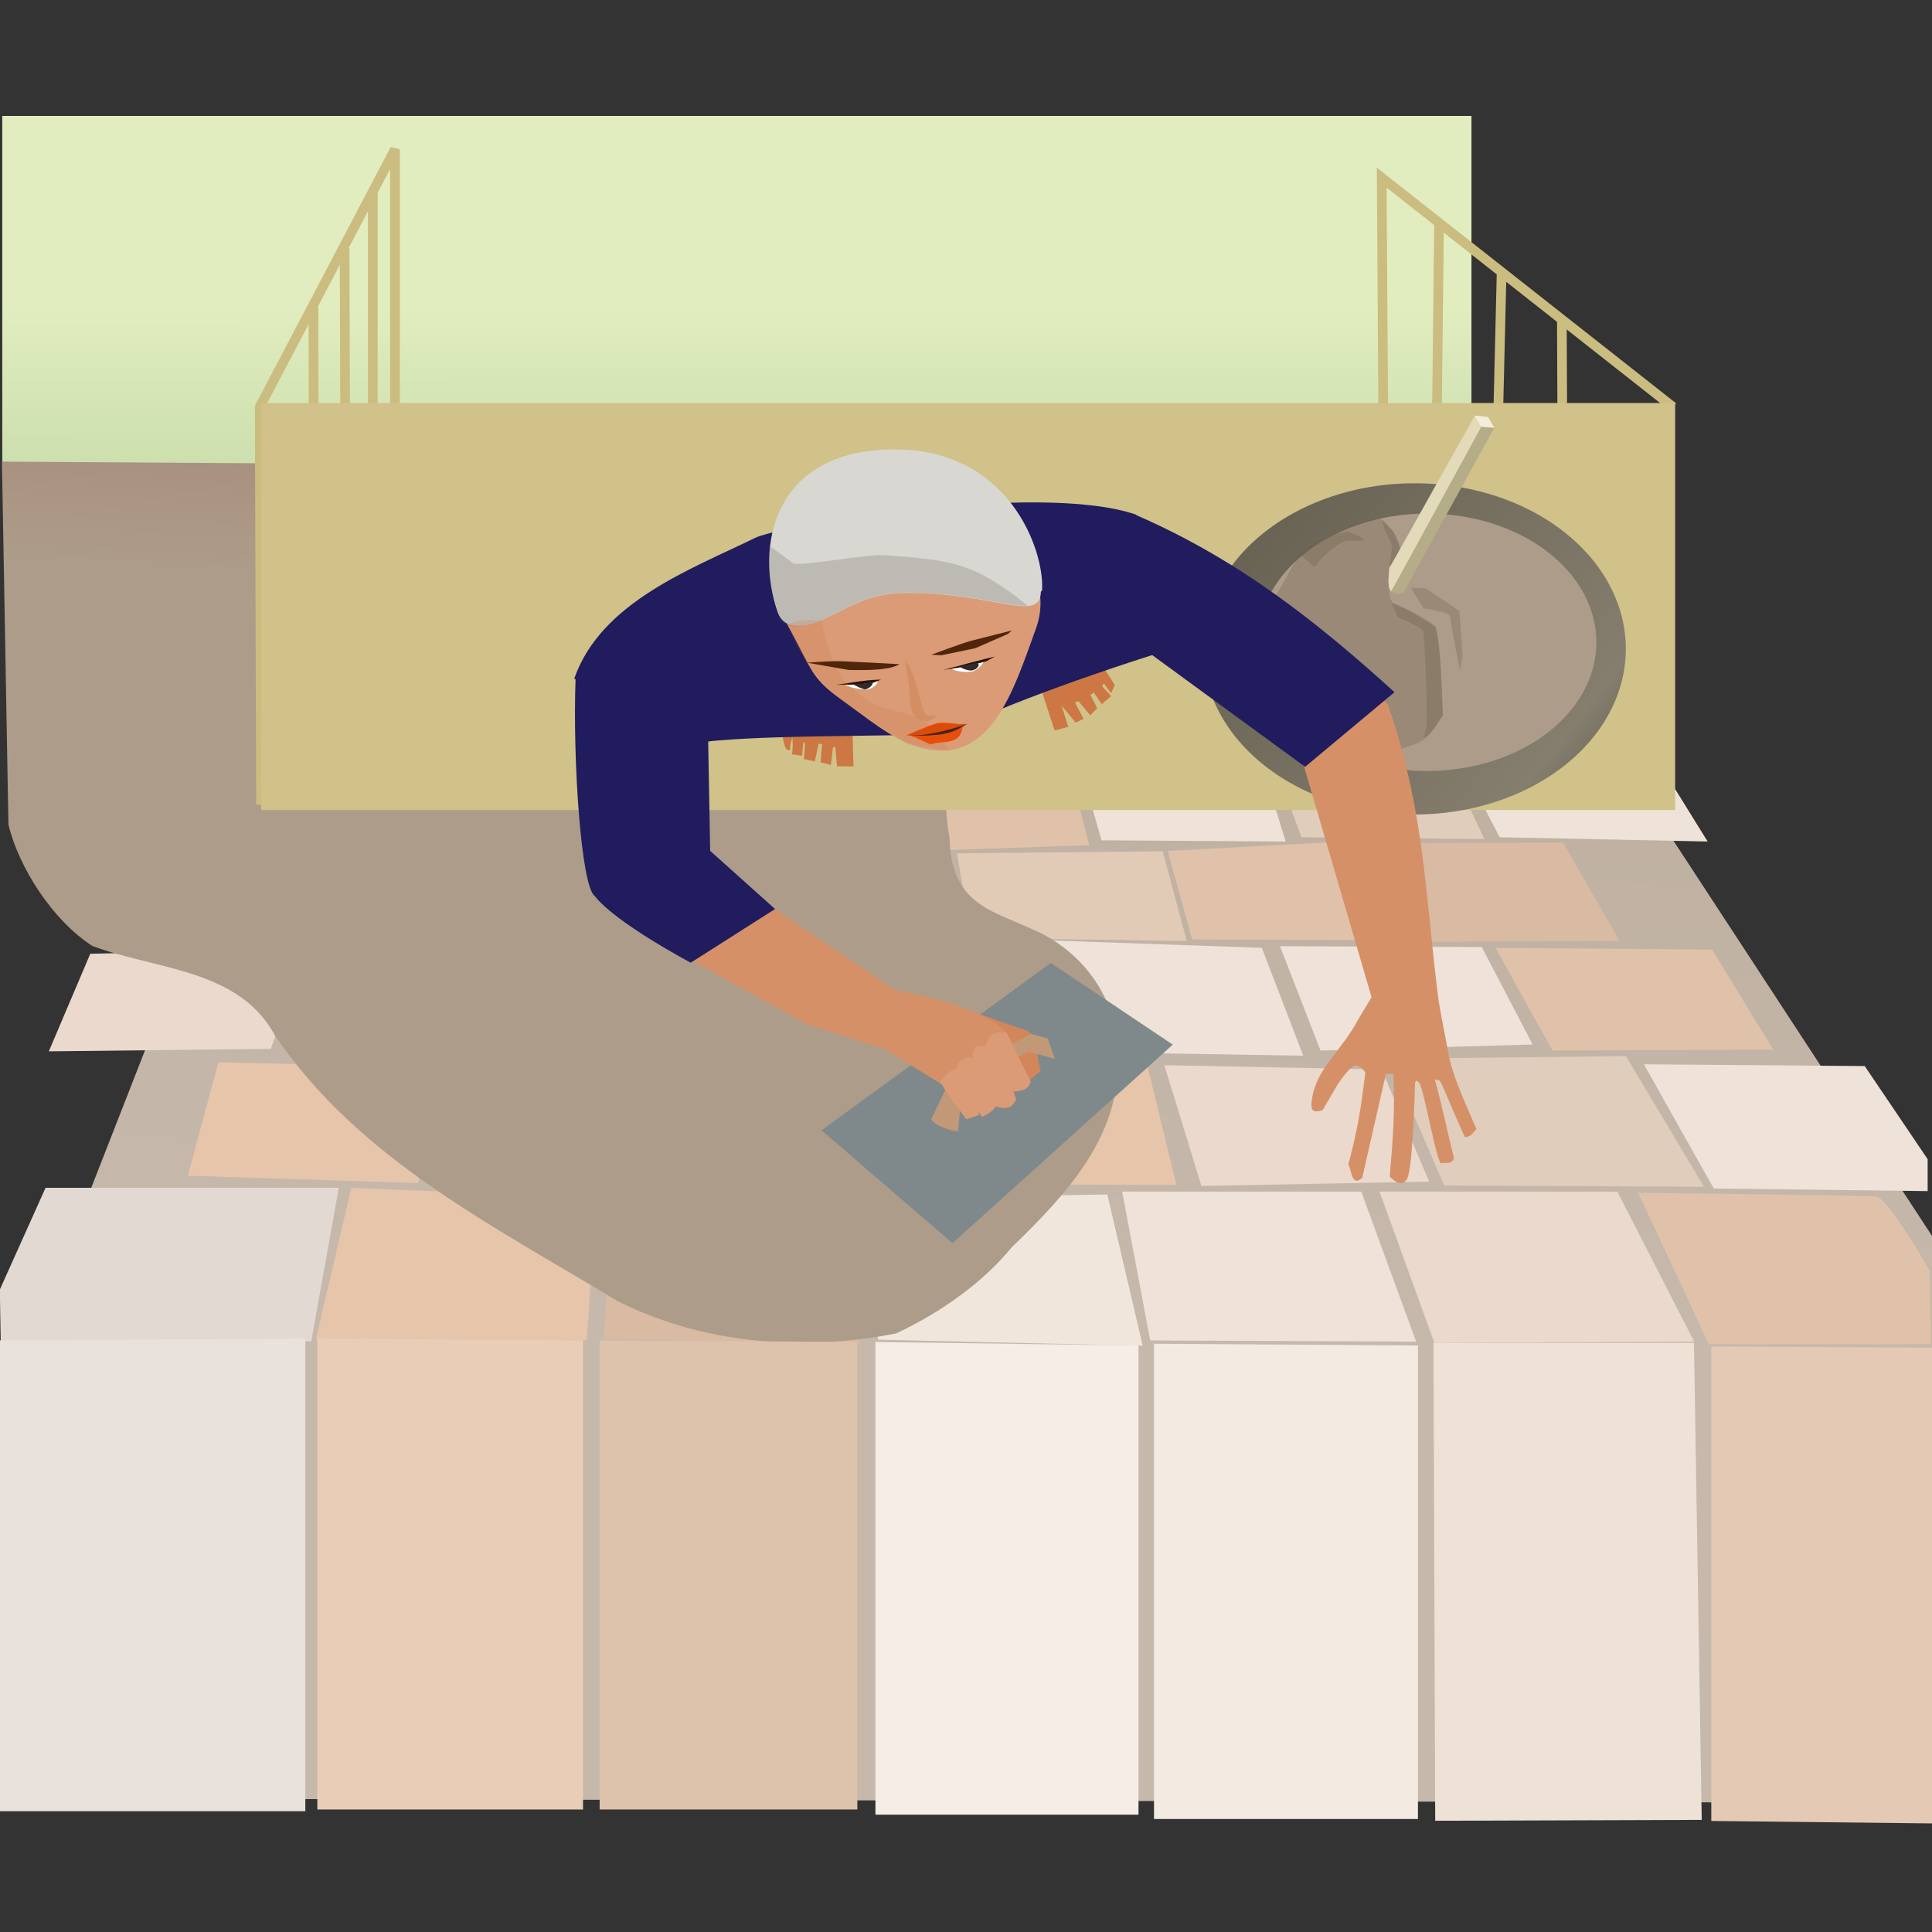
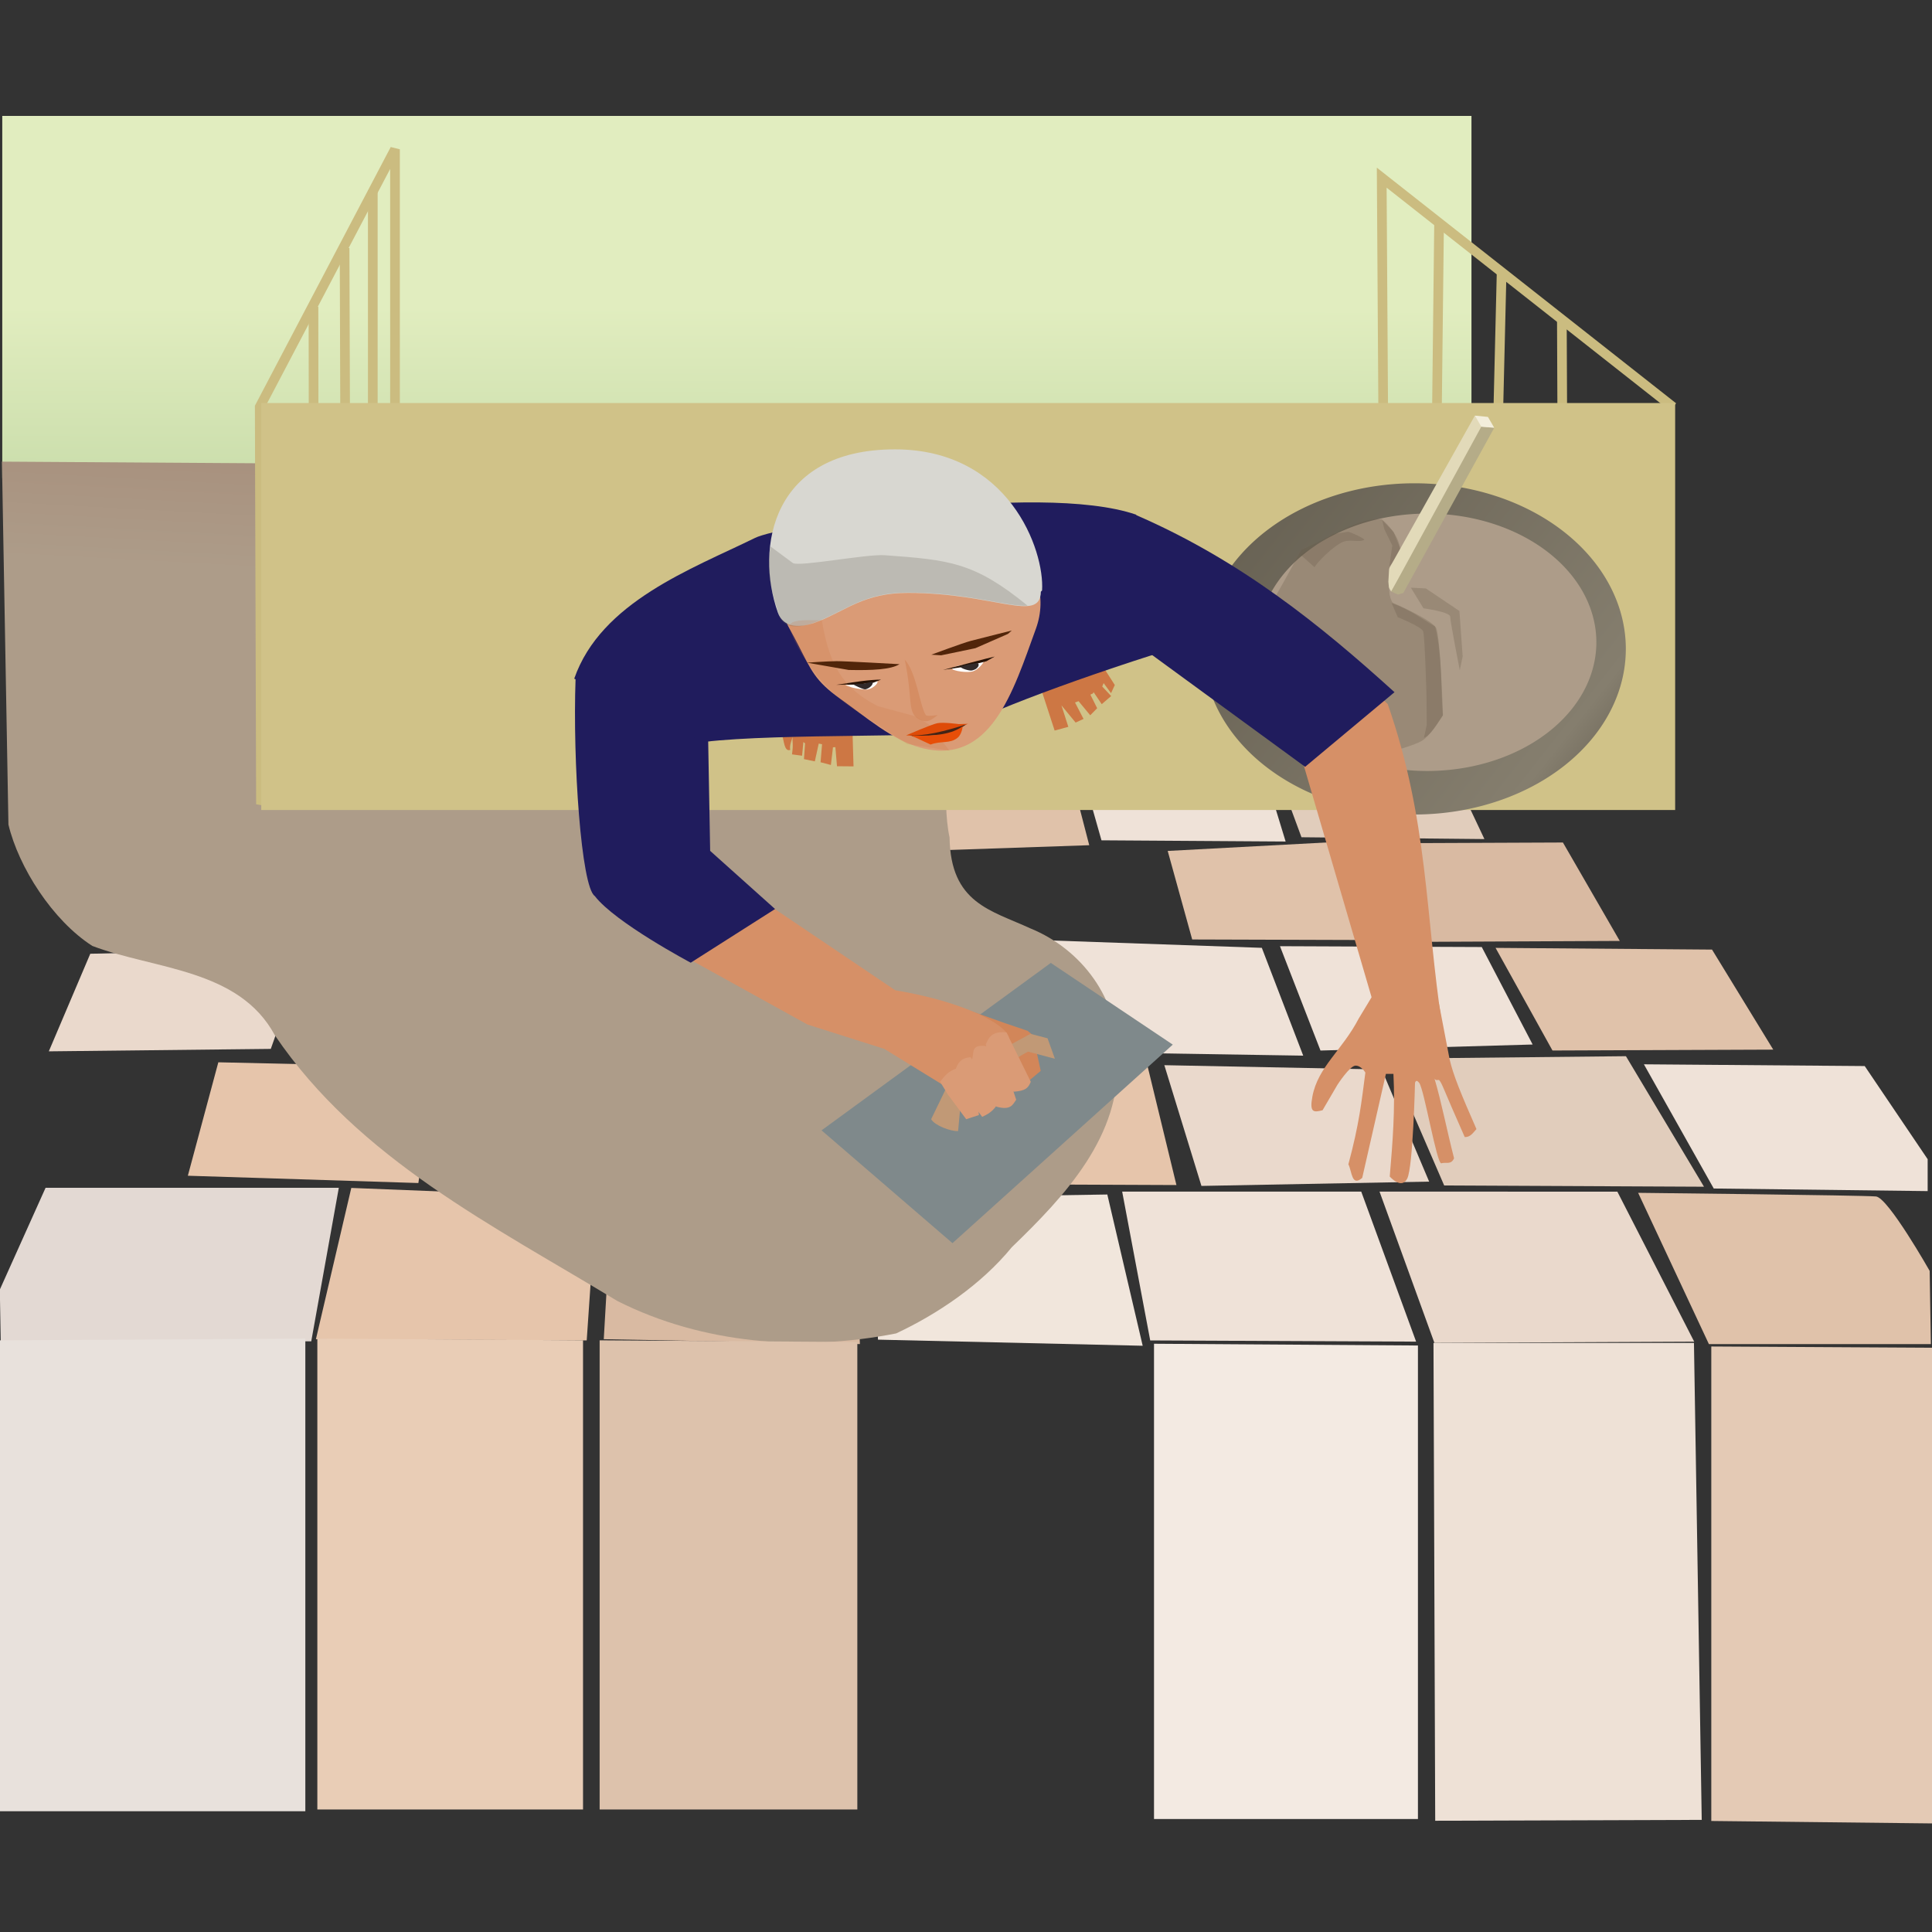
<svg xmlns="http://www.w3.org/2000/svg" width="200" height="200" version="1.1" viewBox="0 0 52.917 52.917">
  <rect x="0" y="0" width="52.917" height="52.917" fill="#333333" stroke="none" />
  <defs>
    <linearGradient id="linearGradient5207" x1="4.098" x2="3.933" y1="12.445" y2="15.481" gradientUnits="userSpaceOnUse">
      <stop stop-color="#a8917e" offset="0" />
      <stop stop-color="#ad9c89" offset="1" />
    </linearGradient>
    <linearGradient id="linearGradient1111" x1="31.213" x2="30.162" y1="19.791" y2="36.295" gradientUnits="userSpaceOnUse">
      <stop stop-color="#bfb0a0" offset="0" />
      <stop stop-color="#c6b9ac" offset="1" />
    </linearGradient>
    <linearGradient id="linearGradient1119" x1="4.706" x2="4.712" y1="13.028" y2="8.416" gradientUnits="userSpaceOnUse">
      <stop stop-color="#cbdeac" offset="0" />
      <stop stop-color="#e1edbf" offset="1" />
    </linearGradient>
    <linearGradient id="linearGradient1197" x1="34.16" x2="43.35" y1="13.686" y2="20.915" gradientUnits="userSpaceOnUse">
      <stop stop-color="#676153" offset="0" />
      <stop stop-color="#857e6e" offset=".929" />
      <stop stop-color="#797263" offset="1" />
    </linearGradient>
  </defs>
-   <path d="m10.265 12.677 28.712-0.132 13.948 21.318-0.005 15.517l-51.901-0.12-0.331-12.096z" fill="url(#linearGradient1111)" style="paint-order:normal" />
-   <path d="m46.772 23.049-1.47-2.372-5.429-0.05 1.203 2.305z" fill="#efe2d8" />
  <path d="m40.658 22.982-1.136-2.405h-4.744l0.869 2.355z" fill="#e1cdbc" />
  <path d="m35.213 23.049-0.735-2.405-5.011-0.1 0.702 2.472z" fill="#efe2d8" />
  <path d="m29.834 23.15-0.585-2.255-4.46-0.217 0.134 2.639z" fill="#e0c2aa" />
  <rect x=".062" y="3.175" width="40.241" height="9.923" fill="url(#linearGradient1119)" style="paint-order:normal" />
  <path d="m42.826 19.773-0.047-11.004" fill="none" stroke="#cbbc80" stroke-width=".265" />
  <path d="m39.322 14.363 0.094-8.264" fill="none" stroke="#cbbc80" stroke-width=".265" />
  <path d="m40.903 16.857 0.225-9.355" fill="none" stroke="#cbbc80" stroke-width=".265" />
  <path d="m37.819 12.325 0.768 1.253-4.042-0.033-0.551-1.236z" fill="#d9bca2" />
  <path d="m33.709 12.292 0.551 1.186-3.842 0.067-0.535-1.219z" fill="#d6b499" />
  <path d="m29.634 12.308 0.401 1.153-4.21-0.05 0.117-1.103z" fill="#e2c6af" />
  <path d="m5.98 29.096-0.835 3.107 6.314 0.2 0.468-3.174z" fill="#e6c5ab" />
  <path d="m7.417 28.729-6.08 0.067 1.136-2.673 5.913-0.134z" fill="#ead9cc" />
  <path d="m46.672 32.504-2.138-3.575-6.481 0.067 1.503 3.474z" fill="#e1cdbc" />
  <path d="m45.026 29.151 1.913 3.402 5.859 0.071v-0.874l-1.724-2.551z" fill="#efe2d8" />
  <path d="m42.522 28.773-1.559-2.811 5.929 0.047 1.677 2.74z" fill="#e0c2aa" />
  <path d="m40.585 25.939 1.394 2.67-5.811 0.165-1.11-2.858z" fill="#efe2d8" />
  <path d="m37.845 29.293 1.299 3.071-6.237 0.118-1.016-3.307z" fill="#ead9cc" />
  <path d="m31.419 29.151 0.803 3.307-5.859-0.024-0.78-3.166z" fill="#e6c5ab" />
  <path d="m28.727 25.757 1.062 3.063 5.906 0.094-1.134-2.953z" fill="#efe2d8" />
-   <path d="m26.209 23.373 0.407 2.319 5.89 0.081-0.661-2.457z" fill="#e2cbb6" />
  <path d="m31.983 23.307 0.671 2.425 5.876 0.018-1.624-2.706z" fill="#e0c2aa" />
  <path d="m37.999 23.096 1.074 2.7 5.292-0.024-1.557-2.696z" fill="#d9baa2" />
  <path d="m45.826 11.15-7.981-6.284 0.047 7.37 7.84 9.827" fill="none" stroke="#cbbc80" stroke-width=".265" />
  <path d="m23.881 32.818 0.167 3.875 7.25 0.167-0.969-4.143z" fill="#f1e6dc" />
  <path d="m16.771 32.638-0.234 4.042 7.016 0.134-0.167-4.076z" fill="#d9baa2" />
  <path d="m9.622 32.537-0.969 4.143 7.417 0.033 0.267-3.909z" fill="#e6c5ab" />
  <path d="m0.053 12.644 0.178 9.941c0.279 1.166 1.208 2.625 2.298 3.324 1.713 0.648 4.02 0.623 5 2.449 2.3 3.391 5.982 5.214 9.383 7.277 2.341 1.181 5.088 1.389 7.633 0.887 1.123-0.526 2.32-1.325 3.169-2.362 1.443-1.393 3.018-3.054 2.888-5.22 0.06-1.56-0.968-2.934-2.378-3.511-1.089-0.501-2.189-0.691-2.216-2.493-0.111-0.511-0.128-1.288-0.047-1.993l1.083-8.123z" fill="url(#linearGradient5207)" style="paint-order:normal" />
  <path d="m32.122 28.612-6.034 5.438-3.586-3.09 6.279-4.586z" fill="#7f898b" />
  <path d="m28.295 28.358 0.21 0.973-0.417 0.349-0.947-1.294-0.975 0.054-0.148-0.953 1.511 0.538 0.617 0.209" fill="#d28659" />
  <path d="m51.972 37.045-15.781-24.763h-26.553l-8.788 24.763z" fill="none" />
  <path d="m7.148 22.029 3.671-9.84v-8.1l-3.705 7.056z" fill="none" stroke="#cbbc80" stroke-width=".265" />
  <path d="m36.191 12.284h16.725" fill="none" />
  <path d="m9.638 12.284h-9.733" fill="none" />
  <path d="m10.211 14.327v-9.118" fill="none" stroke="#cbbc80" stroke-width=".265" />
  <path d="m9.471 16.793-0.033-9.998" fill="none" stroke="#cbbc80" stroke-width=".265" />
  <path d="m8.598 19.698-0.012-11.298" fill="none" stroke="#cbbc80" stroke-width=".265" />
  <rect x="7.156" y="11.039" width="38.726" height="11.147" fill="#d0c288" style="paint-order:normal" />
  <path d="m44.531 17.773a5.788 4.536 0 0 1 -5.788 4.536 5.788 4.536 0 0 1 -5.788 -4.536 5.788 4.536 0 0 1 5.788 -4.536 5.788 4.536 0 0 1 5.788 4.536z" fill="url(#linearGradient1197)" style="paint-order:normal" />
  <path d="m21.873 18.169c-0.189 0.731-0.473 0.977-0.45 1.983 0.052 0.113 0.052 0.451 0.222 0.387-0.029-0.12 0.048-0.292 0.067-0.355-0.018 0.163 0.025 0.154-0.019 0.478l0.276 0.037 0.035-0.375 0.047 0.037-0.031 0.431 0.298 0.062 0.107-0.487 0.091 0.017-0.041 0.494 0.283 0.074 0.057-0.484 0.066-0.004 0.044 0.523 0.453 4e-3 -0.102-3.479-0.944-0.621z" fill="#cd7744" style="paint-order:normal" />
  <path d="m24.52 27.123c2.293 0.388 3.295 1.148 3.089 1.391l-1.216 1.551-2.172-1.336-2.105-0.668-3.152-1.744-0.189-1.196 2.336-0.297z" fill="#d69067" />
  <path d="m26.877 29.047-0.982 0.8-0.391 0.808c0.096 0.17 0.534 0.336 0.738 0.325l0.066-0.71c0.666-0.569 1.051-1.041 1.848-1.466l0.737 0.194-0.201-0.56-0.468-0.121z" fill="#c19976" />
  <path d="m27.514 29.153-0.484-0.496c-0.497-0.082-0.321 0.245-0.425 0.402l0.685 1.252c0.398 0.11 0.448-0.057 0.543-0.189z" fill="#da9b76" />
  <path d="m26.164 29.321 0.39 0.803 0.348 0.467c0.138-0.067 0.276-0.132 0.413-0.337-0.318-0.839-0.419-0.807-0.732-1.299-0.274 0.029-0.347 0.154-0.419 0.366z" fill="#da9b76" />
  <path d="m27.566 28.278c-0.404-0.043-0.486 0.144-0.567 0.331l0.219 0.561 0.543 0.732c0.334-0.024 0.4-0.102 0.472-0.272z" fill="#da9b76" />
  <path d="m26.237 29.255c-0.271 0.071-0.368 0.228-0.488 0.374l0.215 0.352 0.5 0.674 0.348-0.114c-0.07-1.148-0.419-0.827-0.575-1.285z" fill="#da9b76" />
  <path d="m21.229 24.898-1.778-1.593-0.096-5.342c-0.856-0.769-2.598 0.385-3.59 0.622-0.082 2.259 0.155 5.711 0.526 5.957 0.558 0.728 2.628 1.826 2.628 1.826z" fill="#201c5d" style="font-variant-east_asian:normal" />
  <path d="m29.36 16.934 1.174 1.828-0.103 0.224-0.203-0.276-0.038 0.093 0.244 0.262-0.258 0.222-0.223-0.33c-0.019 0.065-0.055 0.035-0.086 0.073l0.184 0.368-0.19 0.193-0.319-0.386-0.098 0.035 0.234 0.451-0.217 0.1-0.388-0.471 0.188 0.588-0.375 0.101-1.062-3.258 0.702-0.885z" fill="#cd7744" style="paint-order:normal" />
  <path d="m15.728 18.588c0.732-2.103 3.22-3.004 4.947-3.852 0.66-0.341 7.773-1.557 10.442-0.64l1.063 3.65c-3.087 0.958-5.733 2-5.934 2.267-0.182 0.211-4.886 0.059-6.96 0.308z" fill="#201c5d" style="font-variant-east_asian:normal" />
  <path d="m43.724 17.592a4.635 3.525 0 0 1 -4.635 3.525 4.635 3.525 0 0 1 -4.635 -3.525 4.635 3.525 0 0 1 4.635 -3.525 4.635 3.525 0 0 1 4.635 3.525z" fill="#ad9c89" style="paint-order:normal" />
  <path d="m37.845 14.221s0.477 0.376 0.51 0.846c0.011 0.16-0.259 0.33-0.306 0.5-0.111 0.4 0.042 0.919 0.104 0.945 0.165 0.071 1.063 0.472 1.181 0.685 0.118 0.213 0.189 2.386 0.189 2.386s-0.283 0.496-0.543 0.685c-0.26 0.189-1.394 0.449-1.394 0.449l-3.284-3.26 0.921-1.63 0.413-0.756 1.297-0.638c0.213-0.092 0.567-0.242 0.912-0.212z" fill="#685948" fill-opacity=".284" />
  <path d="m35.413 19.951 2.238 7.649 1.854 0.52c-0.473-3.095-0.381-5.634-1.495-8.836l-0.847-0.787-0.927-0.192z" fill="#d69067" />
  <path d="m28.397 15.633 7.35 5.37 2.448-2.044c-2.031-1.842-4.214-3.61-7.083-4.854z" fill="#201c5d" />
  <path d="m37.573 27.305-0.356 0.589c-0.46 0.883-1.117 1.323-1.271 2.139-0.083 0.444 0.032 0.44 0.279 0.376l0.406-0.695s0.34-0.527 0.498-0.527c0.158 0 0.268 0.191 0.268 0.191-0.108 0.821-0.166 1.399-0.465 2.512 0.099 0.191 0.085 0.627 0.379 0.372l0.649-2.848h0.206c0.049 0.968-0.02 1.864-0.101 2.811 0 0 0.322 0.37 0.48 0.054 0.158-0.316 0.212-2.617 0.212-2.617s0.023-0.126 0.116-8.24e-4c0.136 0.183 0.482 2.239 0.606 2.201 0.127-0.039 0.263 0.051 0.348-0.137-0.199-0.774-0.344-1.534-0.536-2.183 0.045 0.078 0.107 0.016 0.131 0.046 0.087 0.104 0.1 0.214 0.697 1.556 0.154 0.006 0.23-0.119 0.321-0.219-0.419-0.954-0.64-1.488-0.735-1.911l-0.3-1.564z" fill="#d69067" />
  <path d="m28.373 17.221c-0.621 1.708-1.237 3.782-3.165 3.256-0.772-0.21-1.494-0.84-2.2-1.342-0.68-0.483-0.789-0.776-1.135-1.451-0.073-0.142-0.156-0.3-0.257-0.481-0.911-1.625 1.426-3.474 3.474-3.474 2.048 0 3.92 1.741 3.283 3.492z" fill="#da9b76" style="paint-order:normal" />
  <path d="m24.78 18.066c0.225 1.077 0.069 1.437 0.363 1.617 0.267 0.163 0.38 0.011 0.536-0.092 0.024-0.016-0.298 0.046-0.323-8e-3 -0.159-0.237-0.258-1.183-0.576-1.517z" fill="#d58d63" />
  <path d="m25.508 17.932s0.873-0.325 1.083-0.379c0.361-0.094 1.121-0.283 1.121-0.283l-0.103 0.092-0.894 0.392-0.937 0.195z" fill="#51250a" />
  <path d="m24.037 18.675c1.3e-5 0.062-0.159 0.212-0.314 0.212-0.155 2e-6 -0.569-0.079-0.569-0.141-1.3e-5 -0.062 0.435-0.054 0.59-0.054 0.155-2e-6 0.293-0.079 0.293-0.017z" fill="#fff" style="paint-order:normal" />
  <path d="m22.904 18.757c0.526-0.082 0.922-0.142 1.228-0.142l-0.213 0.084-0.445 0.052z" fill="#271205" />
  <path d="m26.951 18.094c1.3e-5 0.062-0.161 0.246-0.293 0.29-0.141 0.054-0.576-0.005-0.577-0.073-1.3e-5 -0.062 0.426-0.133 0.581-0.133 0.155-2e-6 0.335-0.108 0.335-0.046z" fill="#fff" style="paint-order:normal" />
  <path d="m25.828 18.349c0.472-0.122 1.171-0.312 1.417-0.366l-0.23 0.13-0.621 0.152z" fill="#271205" />
  <path d="m28.509 16.206c-0.017 0.873-1.28 0.033-3.642 0.033-1.182 0-1.677 0.469-2.445 0.778-0.512 0.206-0.969 0.18-1.116-0.237-0.632-1.787-0.155-4.475 3.211-4.472 3.112 0.002 4.097 2.756 4.025 3.865z" fill="#d8d7d1" style="paint-order:normal" />
  <path d="m21.107 14.97c-0.159 0.804 0.108 1.444 0.224 1.86 0.119 0.426 0.58 0.384 1.093 0.178 0.767-0.308 1.263-0.778 2.445-0.778 1.637 0 2.745 0.402 3.277 0.359-1.46-1.191-2.132-1.252-3.911-1.382-0.502-0.037-2.365 0.328-2.52 0.213z" fill="#626053" fill-opacity=".237" style="paint-order:normal" />
  <path d="m44.868 32.671 1.938 4.143h6.08l-0.033-2.005s-1.136-2.005-1.47-2.038c-0.334-0.033-6.515-0.1-6.515-0.1z" fill="#e0c2aa" />
  <path d="m37.785 32.638 1.503 4.143 7.116-0.033-2.105-4.109z" fill="#ead9cc" />
  <path d="m30.736 32.638 0.768 4.076 7.283 0.033-1.503-4.109z" fill="#efe2d8" />
  <path d="m9.28 32.534h-8.032l-1.253 2.788 0.025 1.405 8.505 0.012z" fill="#e3d9d3" />
  <path d="m42.499 28.703z" fill="none" stroke="#000" stroke-width=".132" />
  <path d="m46.872 36.88v12.996l6.047 0.067v-13.029z" fill="#e4cab5" />
  <path d="m46.872 36.747z" fill="none" stroke="#000" stroke-width=".132" />
  <path d="m46.397 36.782 0.213 13.064-7.3 0.024-0.047-13.087z" fill="#eee1d6" />
  <path d="m38.837 36.853v12.969h-7.229v-13.017z" fill="#f3eae2" />
-   <path d="m31.183 36.853v12.851h-7.205v-12.946z" fill="#f5ede6" />
  <path d="m23.482 36.758v12.804h-7.058v-12.851z" fill="#ddc2ac" />
  <path d="m15.969 36.711v12.851h-7.277v-12.898z" fill="#e9cdb6" />
  <path d="m8.363 36.664v12.946h-8.41v-12.898z" fill="#e8e1dc" />
  <path d="m39.322 14.363z" fill="none" stroke="#000" stroke-width=".132" />
  <path d="m26.799 18.246c-0.046 0.071-0.079 0.091-0.171 0.117-0.071 0.02-0.313-0.055-0.312-0.096-4e-6 -0.036 0.39-0.105 0.444-0.105 0.054-1e-6 0.047 0.04 0.039 0.084z" fill="#322a2a" style="paint-order:normal" />
  <path d="m23.902 18.694c0.013 0.093-0.149 0.187-0.209 0.187-0.06 0-0.32-0.121-0.32-0.139 4e-6 -0.018 0.216-0.014 0.276-0.014 0.06 0 0.249-0.09 0.253-0.034z" fill="#322a2a" style="paint-order:normal" />
  <path d="m22.509 16.976c0.179 1.058 0.459 1.826 1.542 2.367l1.008 0.273 0.369 0.215 0.582 0.73-1.169-0.184-1.453-0.951c-1.126-0.74-1.663-1.883-1.76-2.217-0.095-0.327 0.822-0.182 0.883-0.233z" fill="#cc7441" fill-opacity=".194" />
  <path d="m24.915 20.132 0.109 0.044 1.065-0.063 0.268-0.2 0.119-0.079-0.922 0.159z" fill="#432416" />
  <path d="m26.518 19.825c-0.658 0.209-1.204 0.35-1.698 0.317 0 0 0.687-0.301 0.854-0.334 0.167-0.033 0.585 0.025 0.585 0.025z" fill="#de4b08" />
  <path d="m24.966 20.15c0.702 0.011 1.099-0.043 1.402-0.258 0 0-0.018 0.217-0.142 0.317-0.208 0.168-0.46 0.077-0.737 0.184z" fill="#e74e08" />
  <path d="m22.101 18.15s0.513-0.037 0.813-0.041c0.218-3e-3 1.723 0.083 1.723 0.083-0.237 0.148-0.745 0.172-1.392 0.158z" fill="#51250a" />
  <path d="m38.115 16.516 0.169 0.39s0.647 0.255 0.695 0.385c0.047 0.13 0.092 1.725 0.092 1.772l0.008 0.793-0.079 0.352c0.19-0.068 0.349-0.378 0.519-0.609-0.067-0.811-2e-3 -1.565-0.211-2.437-0.398-0.232-0.663-0.45-1.193-0.647z" fill="#685948" fill-opacity=".284" />
  <path d="m38.052 15.515 0.083-0.573-0.219-0.449-0.059-0.248 0.313 0.325 0.189 0.472-0.083 0.248z" fill="#685948" fill-opacity=".284" style="font-variant-east_asian:normal" />
  <path d="m36.923 14.566c0.058 0 0.468 0.188 0.443 0.221-0.17 0.088-0.42-0.054-0.662 0.095-0.377 0.231-0.725 0.651-0.695 0.657l-0.384-0.342 0.906-0.572z" fill="#685948" fill-opacity=".284" />
  <path d="m38.643 16.096 0.346 0.566s0.732 0.097 0.732 0.231c0 0.134 0.262 1.466 0.262 1.466l0.079-0.382-0.089-1.242-0.919-0.618z" fill="#685948" fill-opacity=".284" />
  <path d="m40.396 11.384-2.504 4.465 0.213 0.354 2.646-4.512z" fill="#e2dab9" style="paint-order:normal" />
  <path d="m40.573 11.686-2.468 4.517 0.185 0.081 0.146-0.042 2.491-4.525z" fill="#b5ac88" style="paint-order:normal" />
  <path d="m40.573 11.686-0.176-0.302 0.357 0.035 0.173 0.298-0.354-0.031" fill="#f3eedb" style="font-variant-east_asian:normal;paint-order:normal" />
  <path d="m38.065 16.338-0.038-0.405 0.024-0.418-0.342-0.116-0.309 0.125 0.322 0.748z" fill="#998976" />
</svg>